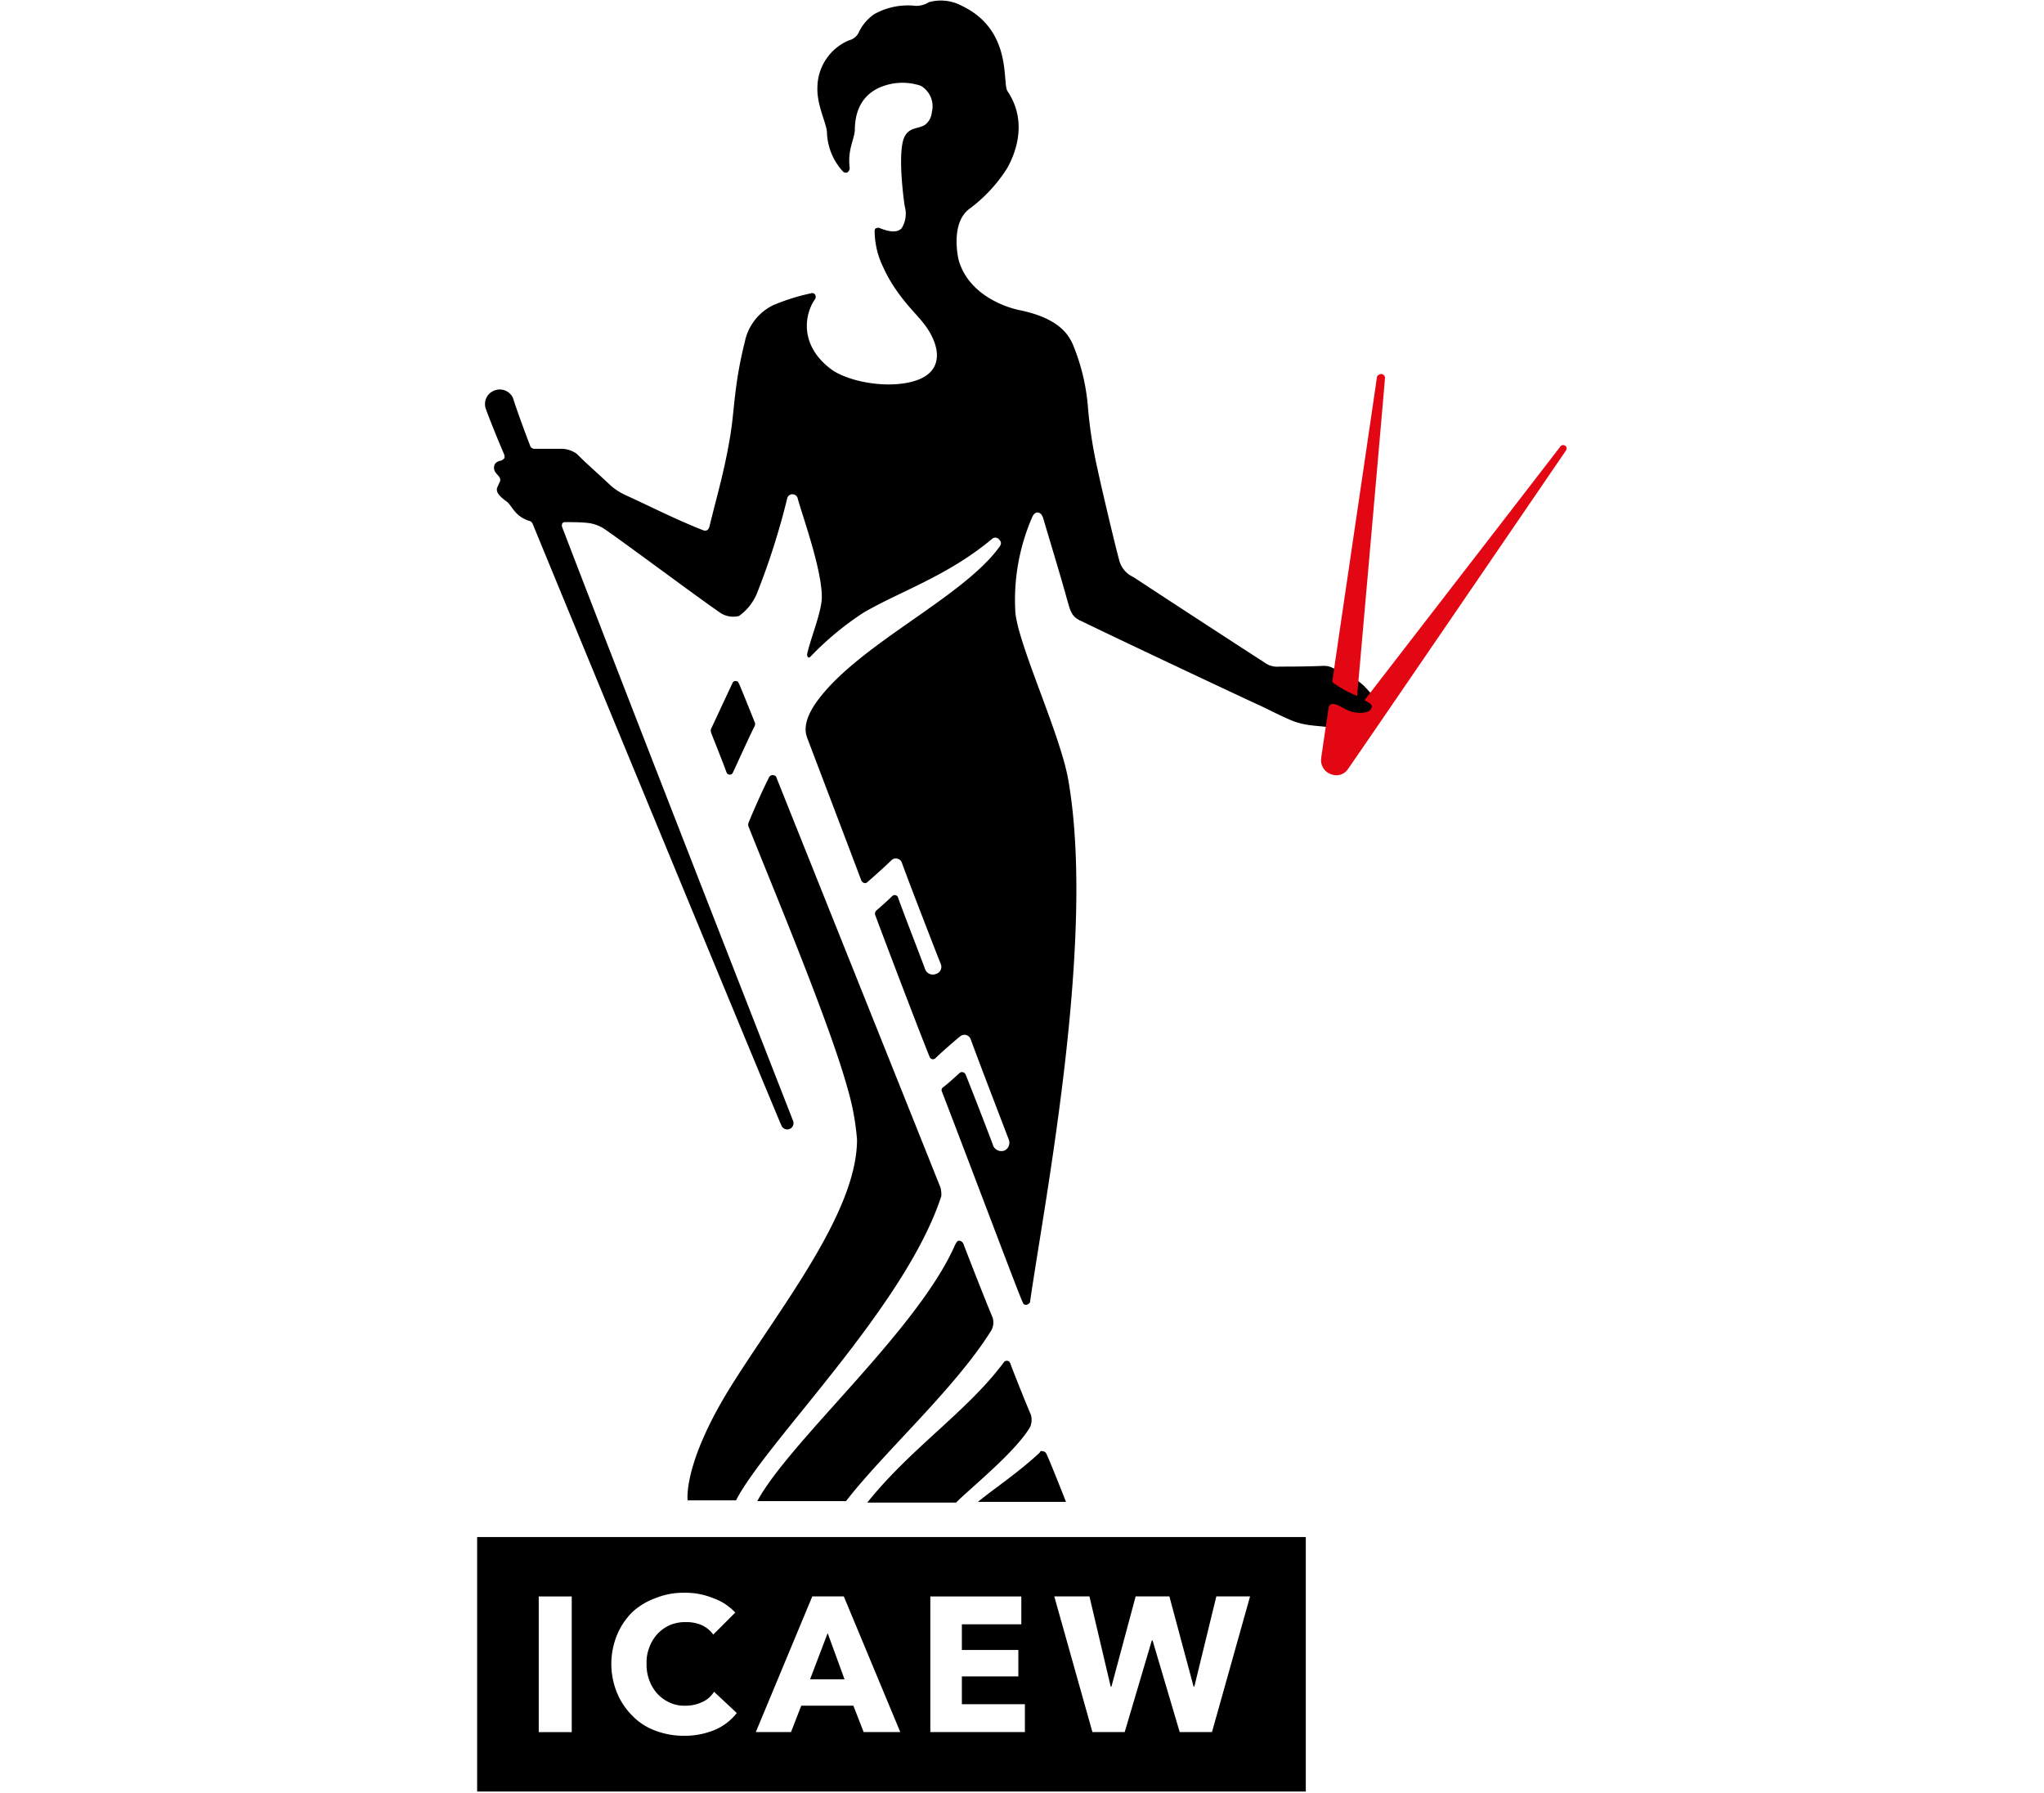
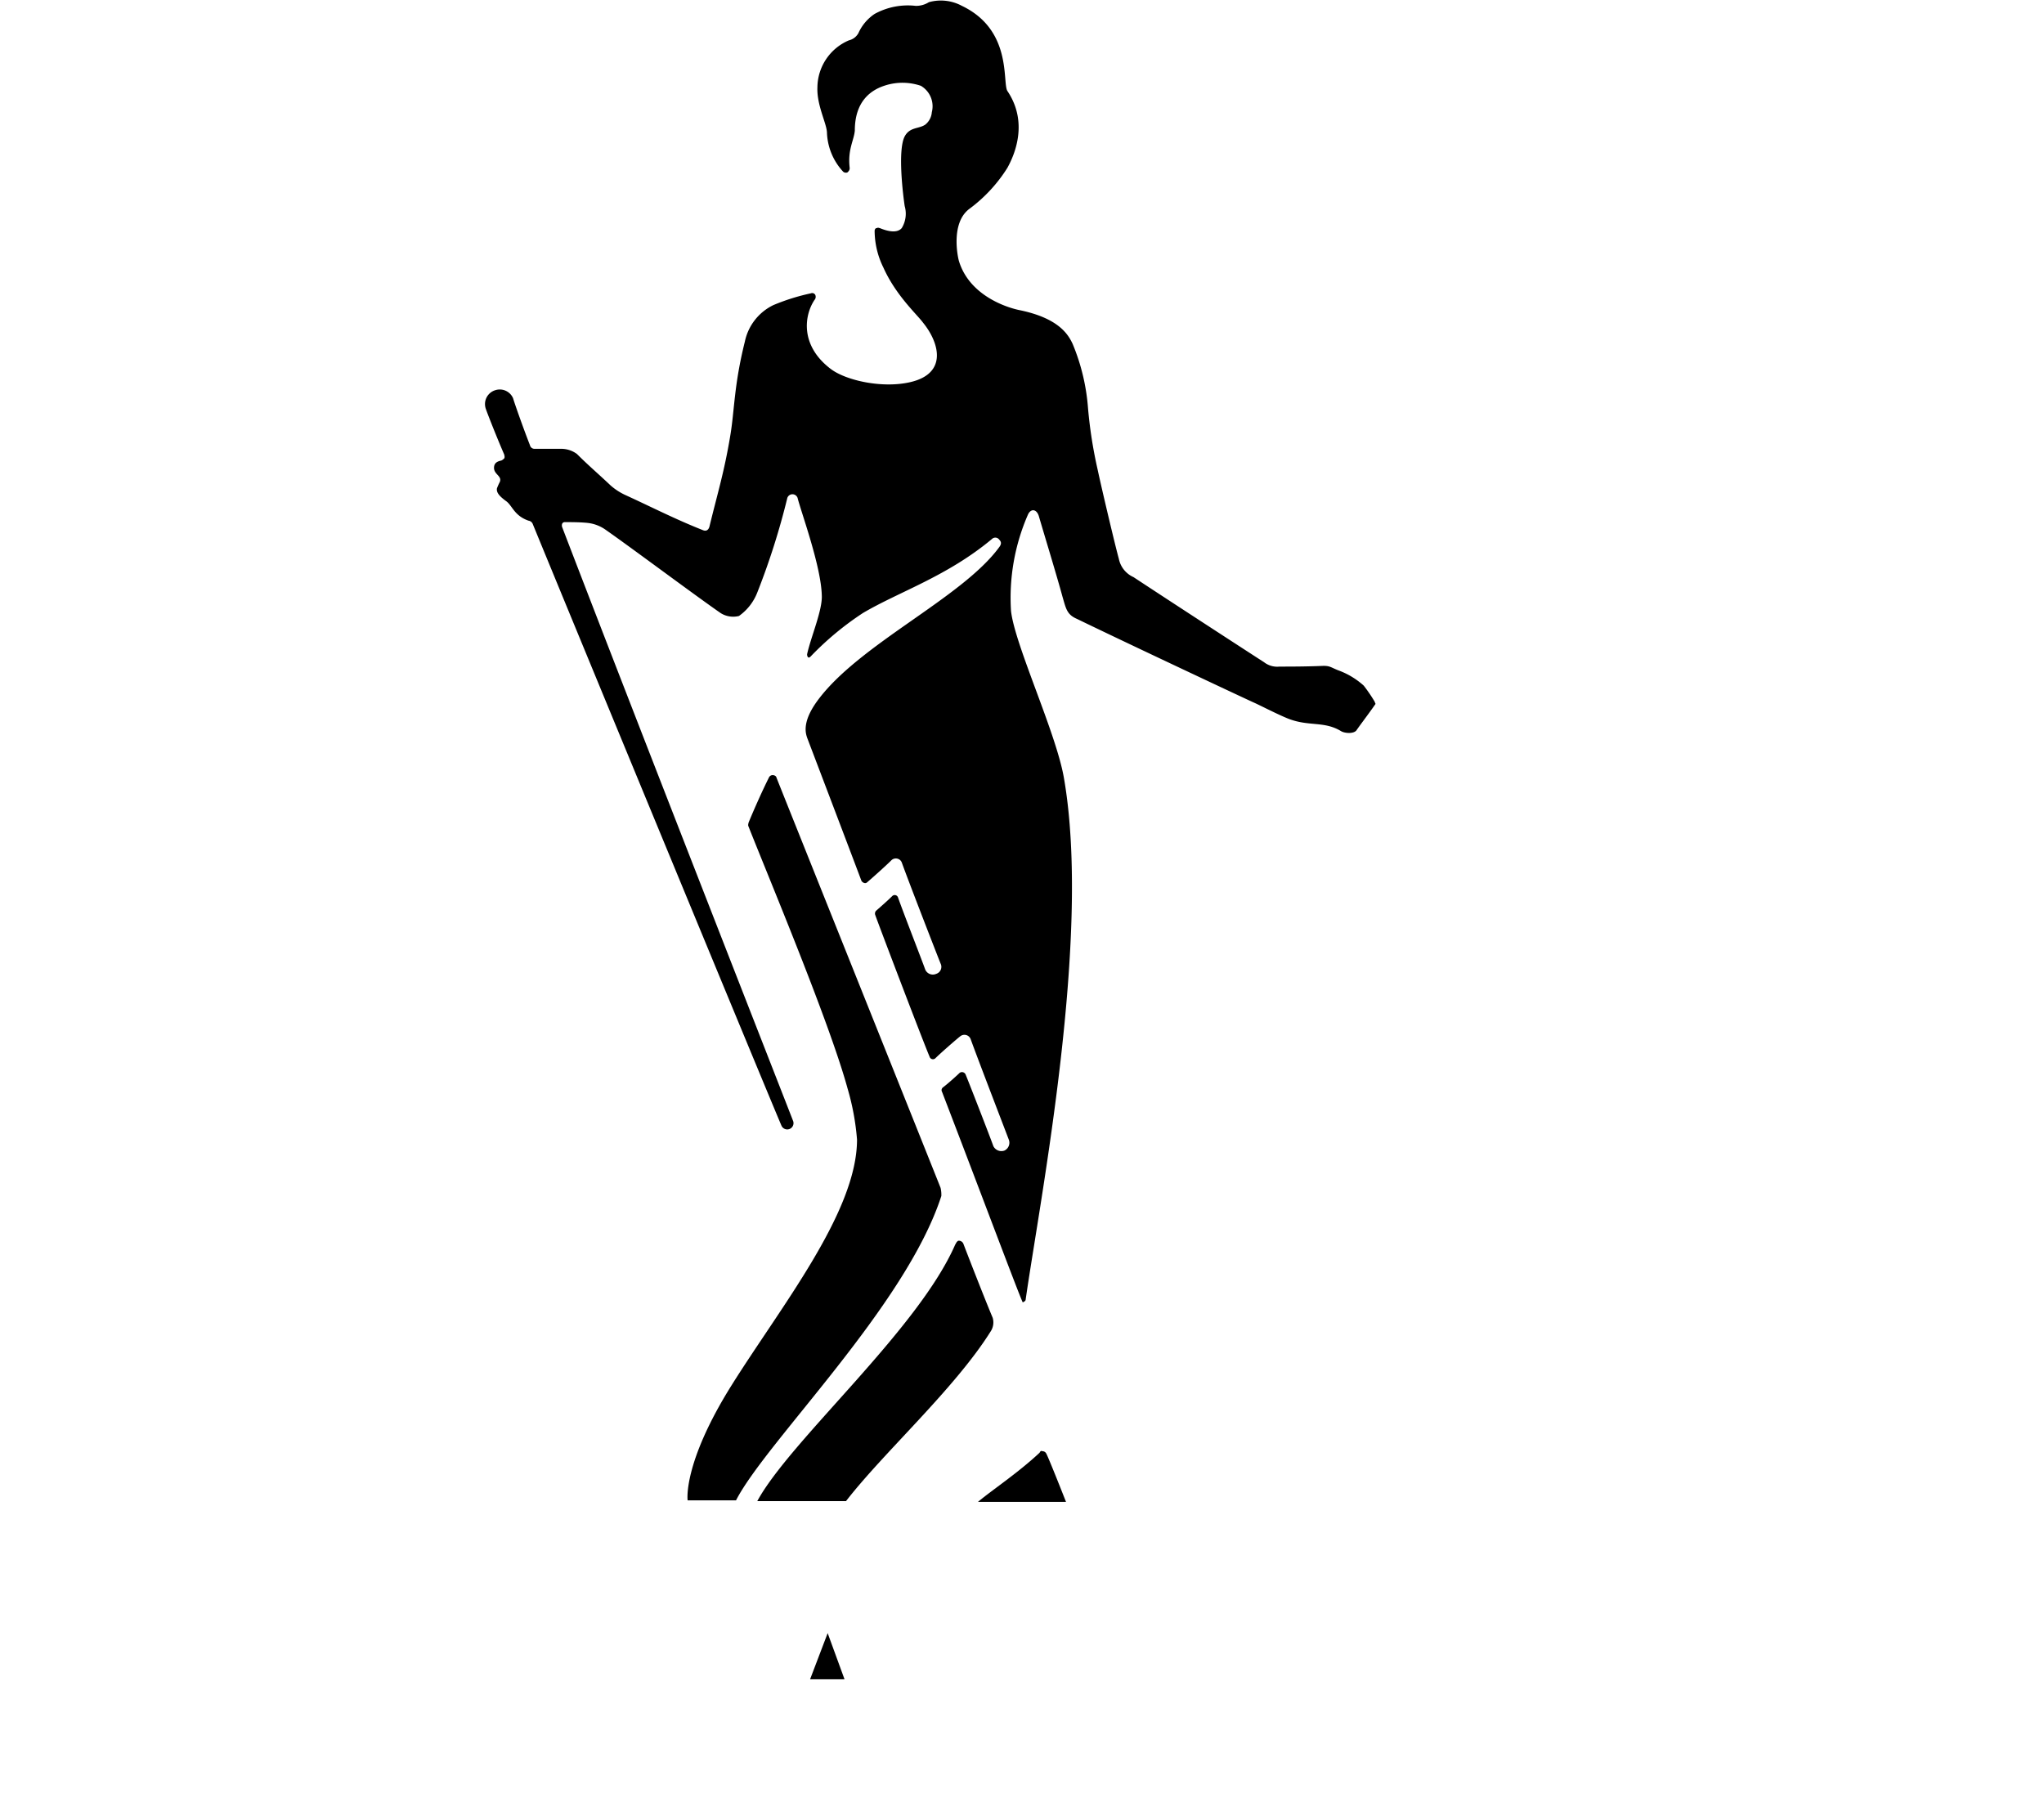
<svg xmlns="http://www.w3.org/2000/svg" width="228" height="200" viewBox="0 0 228 200">
  <defs>
    <clipPath id="clip-path">
      <rect id="Rectangle_191" data-name="Rectangle 191" width="228" height="200" transform="translate(-13053 3789)" fill="#d0cac6" />
    </clipPath>
    <clipPath id="clip-path-2">
      <rect id="Rectangle_192" data-name="Rectangle 192" width="121.554" height="200" />
    </clipPath>
    <clipPath id="clip-path-6">
      <rect id="Rectangle_196" data-name="Rectangle 196" width="121.554" height="199.836" />
    </clipPath>
  </defs>
  <g id="icaew-logo" transform="translate(13053 -3789)" clip-path="url(#clip-path)">
    <g id="icaew" transform="translate(-12999.777 3789)">
      <g id="Group_846" data-name="Group 846">
        <g id="Group_842" data-name="Group 842" clip-path="url(#clip-path-2)">
-           <path id="Path_9416" data-name="Path 9416" d="M31,80.654c-.164-.409-1.636-4.09-1.8-4.417-.082-.082-.082-.245-.245-.245a.365.365,0,0,0-.491.245c-.736,1.554-1.718,3.681-2.372,5.072-.082.164,0,.245,0,.409.573,1.472,1.309,3.272,1.718,4.417a.383.383,0,0,0,.736,0c.245-.491,1.636-3.6,2.372-5.072A.613.613,0,0,0,31,80.654" />
-         </g>
+           </g>
        <g id="Group_843" data-name="Group 843" clip-path="url(#clip-path-2)">
          <path id="Path_9417" data-name="Path 9417" d="M53.333,138.814c-4.172,9.571-18.4,21.84-22.086,28.63h9.9c4.172-5.4,12.106-12.515,16.115-18.9a1.828,1.828,0,0,0,.245-1.554c-.9-2.127-3.027-7.607-3.272-8.262a.55.55,0,0,0-.573-.327c-.245.164-.245.327-.327.409" />
        </g>
        <g id="Group_844" data-name="Group 844" clip-path="url(#clip-path-2)">
-           <path id="Path_9418" data-name="Path 9418" d="M61.759,157.791c-.736-1.718-2.127-5.235-2.29-5.726q-.123-.245-.245-.245a.393.393,0,0,0-.491.164c-4.09,5.481-10.389,9.571-15.215,15.624h9.9c1.636-1.636,6.626-5.644,8.262-8.425a2.041,2.041,0,0,0,.082-1.391" />
-         </g>
+           </g>
        <g id="Group_845" data-name="Group 845" clip-path="url(#clip-path-2)">
          <path id="Path_9419" data-name="Path 9419" d="M51.7,132.515c-.245-.654-18.241-45.562-18.323-45.808,0-.082-.164-.245-.409-.245a.45.45,0,0,0-.409.245c-.818,1.636-1.718,3.681-2.29,5.072,0,.082-.082.245,0,.409,2.29,5.808,9,21.759,11.043,29.2a28.042,28.042,0,0,1,1.063,5.726c0,8.1-8.507,18.65-13.988,27.4s-4.908,12.843-4.908,12.843h5.4c3.354-6.544,18.9-21.6,22.9-33.947a3.356,3.356,0,0,0-.082-.9" />
        </g>
      </g>
      <g id="Group_852" data-name="Group 852">
        <g id="Group_847" data-name="Group 847" clip-path="url(#clip-path-6)">
          <path id="Path_9420" data-name="Path 9420" d="M62.74,162.045c-2.454,2.29-5.317,4.172-6.871,5.481h9.816s-1.963-4.99-2.209-5.4a.45.45,0,0,0-.409-.245c-.164-.082-.245,0-.327.164" />
        </g>
        <g id="Group_848" data-name="Group 848" clip-path="url(#clip-path-6)">
-           <path id="Path_9421" data-name="Path 9421" d="M98.9,76.483a8.624,8.624,0,0,0-2.863-1.718c-.818-.327-.9-.491-1.636-.491-1.881.082-3.763.082-4.908.082a2.389,2.389,0,0,1-1.718-.491c-.9-.573-10.47-6.789-14.56-9.489a2.855,2.855,0,0,1-1.636-2.045c-.409-1.472-1.881-7.689-2.372-9.98a50.731,50.731,0,0,1-1.063-6.789,23.09,23.09,0,0,0-1.718-7.2C65.93,37.3,64.867,35.5,60.532,34.6c-1.636-.327-5.644-1.718-6.789-5.481-.164-.573-.9-4.254,1.145-5.808a16.772,16.772,0,0,0,4.254-4.581c.818-1.472,2.372-5.072,0-8.589-.573-.982.573-6.789-5.072-9.489A4.941,4.941,0,0,0,50.389.245a2.691,2.691,0,0,1-1.472.409,7.7,7.7,0,0,0-4.581.9,5.074,5.074,0,0,0-1.8,2.127,1.631,1.631,0,0,1-1.063.818,5.752,5.752,0,0,0-3.517,5.235c-.082,1.963.982,3.926,1.063,4.99a6.75,6.75,0,0,0,1.8,4.417c.164.164.491.164.573,0a.529.529,0,0,0,.164-.409c-.245-2.045.491-3.108.573-4.172,0-3.272,1.8-4.5,3.272-4.99a6.366,6.366,0,0,1,4.09,0,2.643,2.643,0,0,1,1.227,2.945,1.963,1.963,0,0,1-.736,1.391c-.736.491-1.718.245-2.29,1.309-.818,1.554-.164,6.708,0,7.771a3.087,3.087,0,0,1-.327,2.454c-.491.573-1.472.409-2.454,0-.082,0-.164-.082-.327,0-.164,0-.245.164-.245.327a9.333,9.333,0,0,0,.982,4.09c1.391,3.108,3.763,5.235,4.417,6.135,1.8,2.209,2.781,5.644-1.391,6.626-3.108.736-7.2-.164-8.916-1.472-3.436-2.618-2.945-5.971-1.8-7.689a.516.516,0,0,0,.082-.573.393.393,0,0,0-.491-.164,23.661,23.661,0,0,0-4.172,1.309,5.848,5.848,0,0,0-3.19,4.09c-1.227,4.908-1.145,7.689-1.636,10.552-.654,3.926-1.391,6.3-2.29,9.98-.082.409-.327.654-.736.491-3.108-1.227-5.808-2.618-8.671-3.926a6.788,6.788,0,0,1-1.636-1.063c-1.472-1.391-2.454-2.209-3.763-3.517a2.95,2.95,0,0,0-1.8-.573H6.38a.518.518,0,0,1-.491-.409c-.736-1.881-1.718-4.663-1.881-5.235a1.616,1.616,0,0,0-1.963-.9A1.614,1.614,0,0,0,.982,45.644c.164.491,1.227,3.19,2.045,5.072,0,.082.082.245,0,.409a1.129,1.129,0,0,1-.327.245c-.409.082-.818.245-.818.818,0,.736.9.9.654,1.554a6.487,6.487,0,0,0-.327.736c-.082.491.327.9.982,1.391.736.491.9,1.636,2.536,2.209a.6.6,0,0,1,.491.409c2.372,5.808,26.994,65.44,27.73,67.076a.7.7,0,0,0,1.309-.491c-.818-2.127-17.423-44.5-25.767-66.258a.566.566,0,0,1,0-.409.327.327,0,0,1,.327-.164c.654,0,1.636,0,2.454.082a4.286,4.286,0,0,1,2.127.818c2.7,1.881,9.816,7.2,12.761,9.243a2.632,2.632,0,0,0,2.045.327,5.758,5.758,0,0,0,2.045-2.618A80.967,80.967,0,0,0,34.6,55.542a.605.605,0,0,1,1.145,0c.409,1.636,2.618,7.607,2.7,10.879.082,1.636-1.227,4.663-1.636,6.544a.492.492,0,0,0,.082.327c.082.082.164.082.327-.082a33.475,33.475,0,0,1,5.808-4.826c4.008-2.372,9.407-4.09,14.4-8.262a.538.538,0,0,1,.818.082c.245.245.245.491,0,.818C54.07,66.748,42.454,71.9,37.873,78.282c-1.636,2.29-1.227,3.517-1.063,4.008.9,2.372,4.826,12.679,6.053,15.951.082.164.409.409.654.164.573-.491,2.045-1.8,2.7-2.454a.711.711,0,0,1,1.145.245c.736,2.045,3.681,9.652,4.335,11.288a.819.819,0,0,1-.491,1.145.919.919,0,0,1-1.227-.491c-.409-1.145-2.454-6.38-3.027-8.016a.39.39,0,0,0-.654-.164c-.409.409-1.145,1.063-1.8,1.636a.458.458,0,0,0-.082.491c.245.736,5.317,14.07,6.053,15.787a.39.39,0,0,0,.654.164c.573-.573,2.454-2.209,2.781-2.454a.741.741,0,0,1,1.145.327c.736,2.045,3.6,9.489,4.254,11.207a.964.964,0,0,1-.491,1.227,1,1,0,0,1-1.227-.491c-.409-1.145-2.7-7.035-3.108-8.016a.442.442,0,0,0-.654-.164c-.164.164-1.227,1.145-1.881,1.636a.385.385,0,0,0-.082.491c4.09,10.634,8.589,22.658,9,23.476a.365.365,0,0,0,.491.245c.164-.082.327-.164.327-.327,1.636-11.37,7.362-40.573,4.254-58.241-.9-5.072-5.481-14.806-5.89-18.569a23.189,23.189,0,0,1,1.881-10.716c.327-.736.982-.654,1.227.164.573,1.963,2.045,6.789,2.618,8.916.409,1.391.491,2.045,1.636,2.536,5.562,2.7,18.978,9,19.714,9.325s2.618,1.309,3.845,1.8c2.29.9,4.008.245,5.89,1.391.409.245,1.391.327,1.718-.082.327-.491,1.391-1.881,2.127-2.945,0-.082-.082-.164-.082-.245A18.216,18.216,0,0,0,98.9,76.483" />
+           <path id="Path_9421" data-name="Path 9421" d="M98.9,76.483a8.624,8.624,0,0,0-2.863-1.718c-.818-.327-.9-.491-1.636-.491-1.881.082-3.763.082-4.908.082a2.389,2.389,0,0,1-1.718-.491c-.9-.573-10.47-6.789-14.56-9.489a2.855,2.855,0,0,1-1.636-2.045c-.409-1.472-1.881-7.689-2.372-9.98a50.731,50.731,0,0,1-1.063-6.789,23.09,23.09,0,0,0-1.718-7.2C65.93,37.3,64.867,35.5,60.532,34.6c-1.636-.327-5.644-1.718-6.789-5.481-.164-.573-.9-4.254,1.145-5.808a16.772,16.772,0,0,0,4.254-4.581c.818-1.472,2.372-5.072,0-8.589-.573-.982.573-6.789-5.072-9.489A4.941,4.941,0,0,0,50.389.245a2.691,2.691,0,0,1-1.472.409,7.7,7.7,0,0,0-4.581.9,5.074,5.074,0,0,0-1.8,2.127,1.631,1.631,0,0,1-1.063.818,5.752,5.752,0,0,0-3.517,5.235c-.082,1.963.982,3.926,1.063,4.99a6.75,6.75,0,0,0,1.8,4.417c.164.164.491.164.573,0a.529.529,0,0,0,.164-.409c-.245-2.045.491-3.108.573-4.172,0-3.272,1.8-4.5,3.272-4.99a6.366,6.366,0,0,1,4.09,0,2.643,2.643,0,0,1,1.227,2.945,1.963,1.963,0,0,1-.736,1.391c-.736.491-1.718.245-2.29,1.309-.818,1.554-.164,6.708,0,7.771a3.087,3.087,0,0,1-.327,2.454c-.491.573-1.472.409-2.454,0-.082,0-.164-.082-.327,0-.164,0-.245.164-.245.327a9.333,9.333,0,0,0,.982,4.09c1.391,3.108,3.763,5.235,4.417,6.135,1.8,2.209,2.781,5.644-1.391,6.626-3.108.736-7.2-.164-8.916-1.472-3.436-2.618-2.945-5.971-1.8-7.689a.516.516,0,0,0,.082-.573.393.393,0,0,0-.491-.164,23.661,23.661,0,0,0-4.172,1.309,5.848,5.848,0,0,0-3.19,4.09c-1.227,4.908-1.145,7.689-1.636,10.552-.654,3.926-1.391,6.3-2.29,9.98-.082.409-.327.654-.736.491-3.108-1.227-5.808-2.618-8.671-3.926a6.788,6.788,0,0,1-1.636-1.063c-1.472-1.391-2.454-2.209-3.763-3.517a2.95,2.95,0,0,0-1.8-.573H6.38a.518.518,0,0,1-.491-.409c-.736-1.881-1.718-4.663-1.881-5.235a1.616,1.616,0,0,0-1.963-.9A1.614,1.614,0,0,0,.982,45.644c.164.491,1.227,3.19,2.045,5.072,0,.082.082.245,0,.409a1.129,1.129,0,0,1-.327.245c-.409.082-.818.245-.818.818,0,.736.9.9.654,1.554a6.487,6.487,0,0,0-.327.736c-.082.491.327.9.982,1.391.736.491.9,1.636,2.536,2.209a.6.6,0,0,1,.491.409c2.372,5.808,26.994,65.44,27.73,67.076a.7.7,0,0,0,1.309-.491c-.818-2.127-17.423-44.5-25.767-66.258a.566.566,0,0,1,0-.409.327.327,0,0,1,.327-.164c.654,0,1.636,0,2.454.082a4.286,4.286,0,0,1,2.127.818c2.7,1.881,9.816,7.2,12.761,9.243a2.632,2.632,0,0,0,2.045.327,5.758,5.758,0,0,0,2.045-2.618A80.967,80.967,0,0,0,34.6,55.542a.605.605,0,0,1,1.145,0c.409,1.636,2.618,7.607,2.7,10.879.082,1.636-1.227,4.663-1.636,6.544a.492.492,0,0,0,.082.327c.082.082.164.082.327-.082a33.475,33.475,0,0,1,5.808-4.826c4.008-2.372,9.407-4.09,14.4-8.262a.538.538,0,0,1,.818.082c.245.245.245.491,0,.818C54.07,66.748,42.454,71.9,37.873,78.282c-1.636,2.29-1.227,3.517-1.063,4.008.9,2.372,4.826,12.679,6.053,15.951.082.164.409.409.654.164.573-.491,2.045-1.8,2.7-2.454a.711.711,0,0,1,1.145.245c.736,2.045,3.681,9.652,4.335,11.288a.819.819,0,0,1-.491,1.145.919.919,0,0,1-1.227-.491c-.409-1.145-2.454-6.38-3.027-8.016a.39.39,0,0,0-.654-.164c-.409.409-1.145,1.063-1.8,1.636a.458.458,0,0,0-.082.491c.245.736,5.317,14.07,6.053,15.787a.39.39,0,0,0,.654.164c.573-.573,2.454-2.209,2.781-2.454a.741.741,0,0,1,1.145.327c.736,2.045,3.6,9.489,4.254,11.207a.964.964,0,0,1-.491,1.227,1,1,0,0,1-1.227-.491c-.409-1.145-2.7-7.035-3.108-8.016a.442.442,0,0,0-.654-.164c-.164.164-1.227,1.145-1.881,1.636a.385.385,0,0,0-.082.491c4.09,10.634,8.589,22.658,9,23.476c.164-.082.327-.164.327-.327,1.636-11.37,7.362-40.573,4.254-58.241-.9-5.072-5.481-14.806-5.89-18.569a23.189,23.189,0,0,1,1.881-10.716c.327-.736.982-.654,1.227.164.573,1.963,2.045,6.789,2.618,8.916.409,1.391.491,2.045,1.636,2.536,5.562,2.7,18.978,9,19.714,9.325s2.618,1.309,3.845,1.8c2.29.9,4.008.245,5.89,1.391.409.245,1.391.327,1.718-.082.327-.491,1.391-1.881,2.127-2.945,0-.082-.082-.164-.082-.245A18.216,18.216,0,0,0,98.9,76.483" />
        </g>
        <g id="Group_849" data-name="Group 849" clip-path="url(#clip-path-6)">
-           <path id="Path_9422" data-name="Path 9422" d="M98.16,77.628c1.063-12.106,3.108-35.256,3.108-35.5a.438.438,0,0,0-.409-.409.552.552,0,0,0-.491.327c0,.164-3.19,21.677-4.99,34.029a12.446,12.446,0,0,0,2.781,1.554" fill="#e30613" />
-         </g>
+           </g>
        <g id="Group_850" data-name="Group 850" clip-path="url(#clip-path-6)">
-           <path id="Path_9423" data-name="Path 9423" d="M121.391,49.734a.4.4,0,0,0-.573.082c-.164.245-14.4,18.65-21.84,28.3.491.245.9.491.818.736-.164.736-1.227.736-2.127.573-.736-.164-1.636-.9-2.209-.9-.245,0-.409.082-.491.491-.491,3.272-.818,5.481-.818,5.562a1.65,1.65,0,0,0,1.145,1.8,1.561,1.561,0,0,0,1.881-.654c.491-.654,24.131-35.256,24.294-35.5a.394.394,0,0,0-.082-.491" fill="#e30613" />
-         </g>
+           </g>
        <g id="Group_851" data-name="Group 851" clip-path="url(#clip-path-6)">
-           <path id="Path_9424" data-name="Path 9424" d="M0,199.836H92.434V171.452H0Zm10.552-6.626H6.871V178.078h3.681Zm15.951-.245a8.753,8.753,0,0,1-3.354.654,8.9,8.9,0,0,1-3.272-.573,6.792,6.792,0,0,1-2.536-1.636,7.731,7.731,0,0,1-1.718-2.536,8.507,8.507,0,0,1,0-6.544,7.731,7.731,0,0,1,1.718-2.536,7.672,7.672,0,0,1,2.618-1.554,8.193,8.193,0,0,1,3.19-.573,8.063,8.063,0,0,1,3.108.573,6.2,6.2,0,0,1,2.536,1.636l-2.454,2.454a3.283,3.283,0,0,0-1.309-1.063,4.272,4.272,0,0,0-1.718-.327,4.4,4.4,0,0,0-1.8.327,4.277,4.277,0,0,0-1.391.982,4.453,4.453,0,0,0-.9,1.472A4.546,4.546,0,0,0,18.9,185.6a4.8,4.8,0,0,0,.327,1.881,4.453,4.453,0,0,0,.9,1.472,4.277,4.277,0,0,0,1.391.982,3.794,3.794,0,0,0,1.718.327,4.265,4.265,0,0,0,1.881-.409,2.976,2.976,0,0,0,1.309-1.145l2.536,2.372a6.184,6.184,0,0,1-2.454,1.881m16.605.245-1.145-2.945H36.155l-1.145,2.945H31.084l6.3-15.133H40.9l6.3,15.133Zm17.914,0H50.552V178.078H60.7v3.108H54.07v2.863h6.3v2.945h-6.3V190.1H61.1v3.108Zm20.941,0h-3.6l-3.027-10.225h-.082l-3.027,10.225h-3.6l-4.254-15.133H68.3l2.372,10.061h.082l2.7-10.061h3.763l2.7,10.061H80l2.454-10.061h3.763Z" />
-         </g>
+           </g>
      </g>
      <g id="Group_854" data-name="Group 854">
        <g id="Group_853" data-name="Group 853" clip-path="url(#clip-path-2)">
          <path id="Path_9425" data-name="Path 9425" d="M37.137,187.321h3.845L39.1,182.168Z" />
        </g>
      </g>
    </g>
  </g>
</svg>